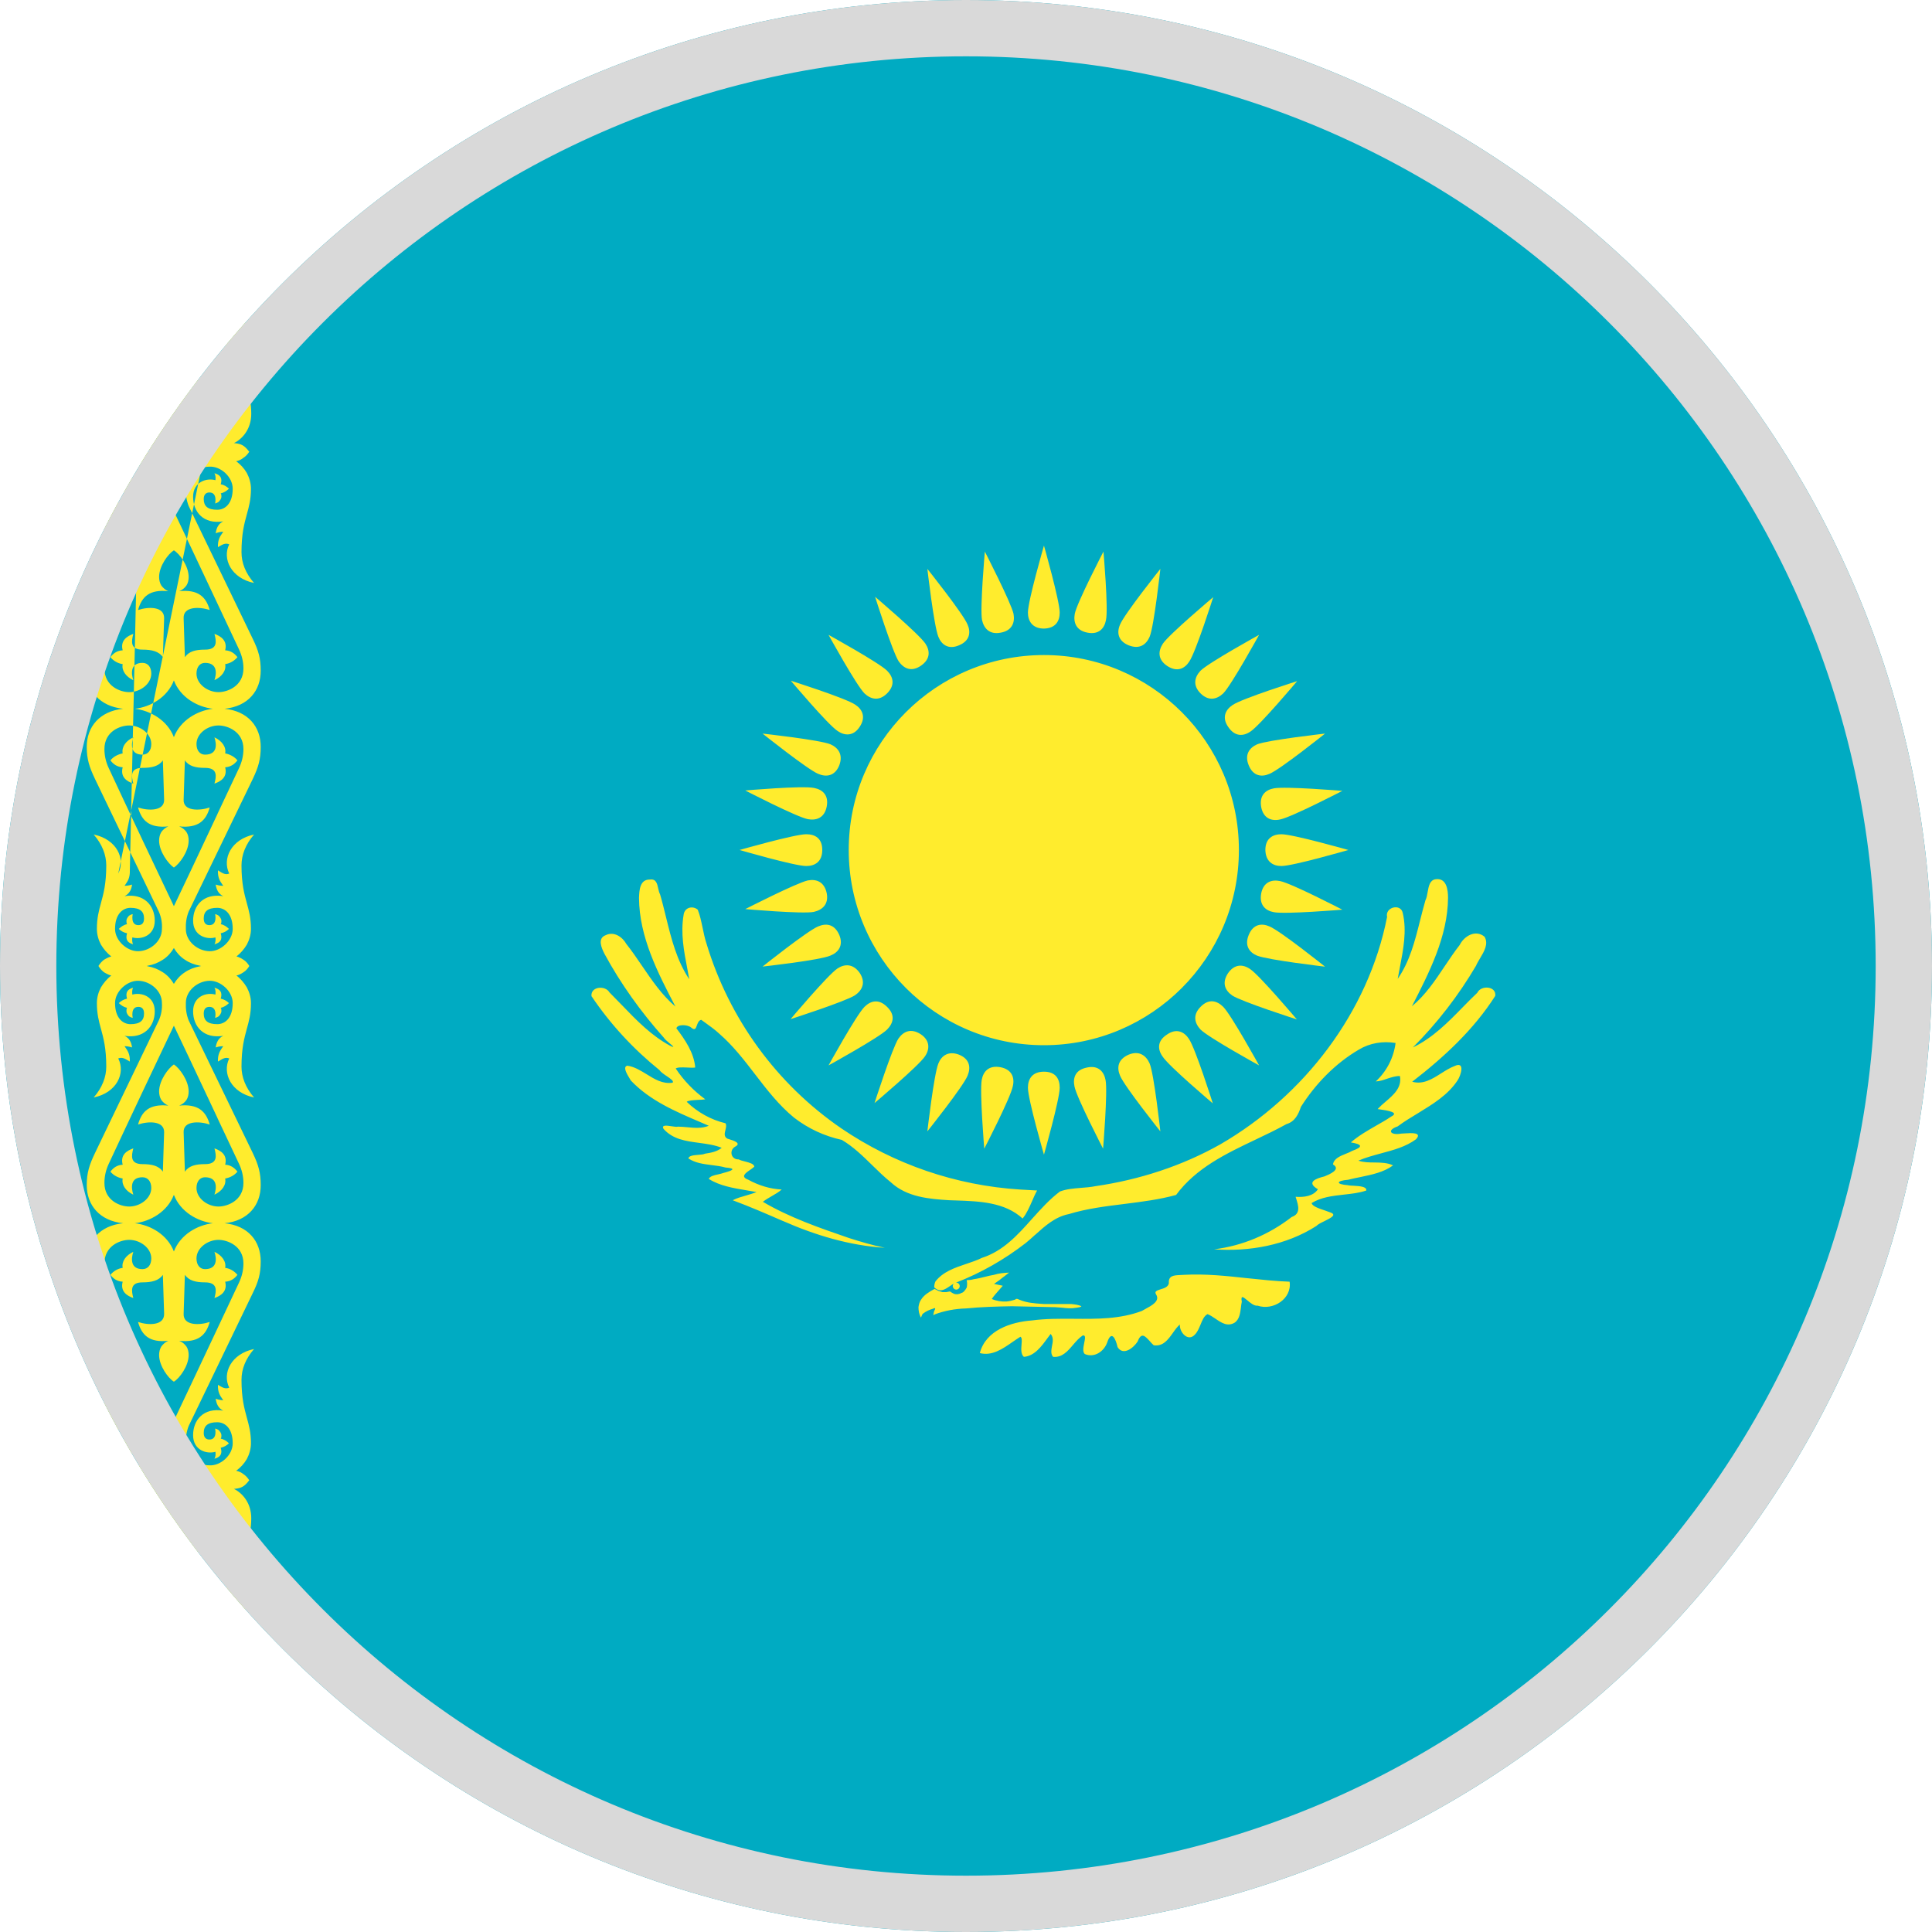
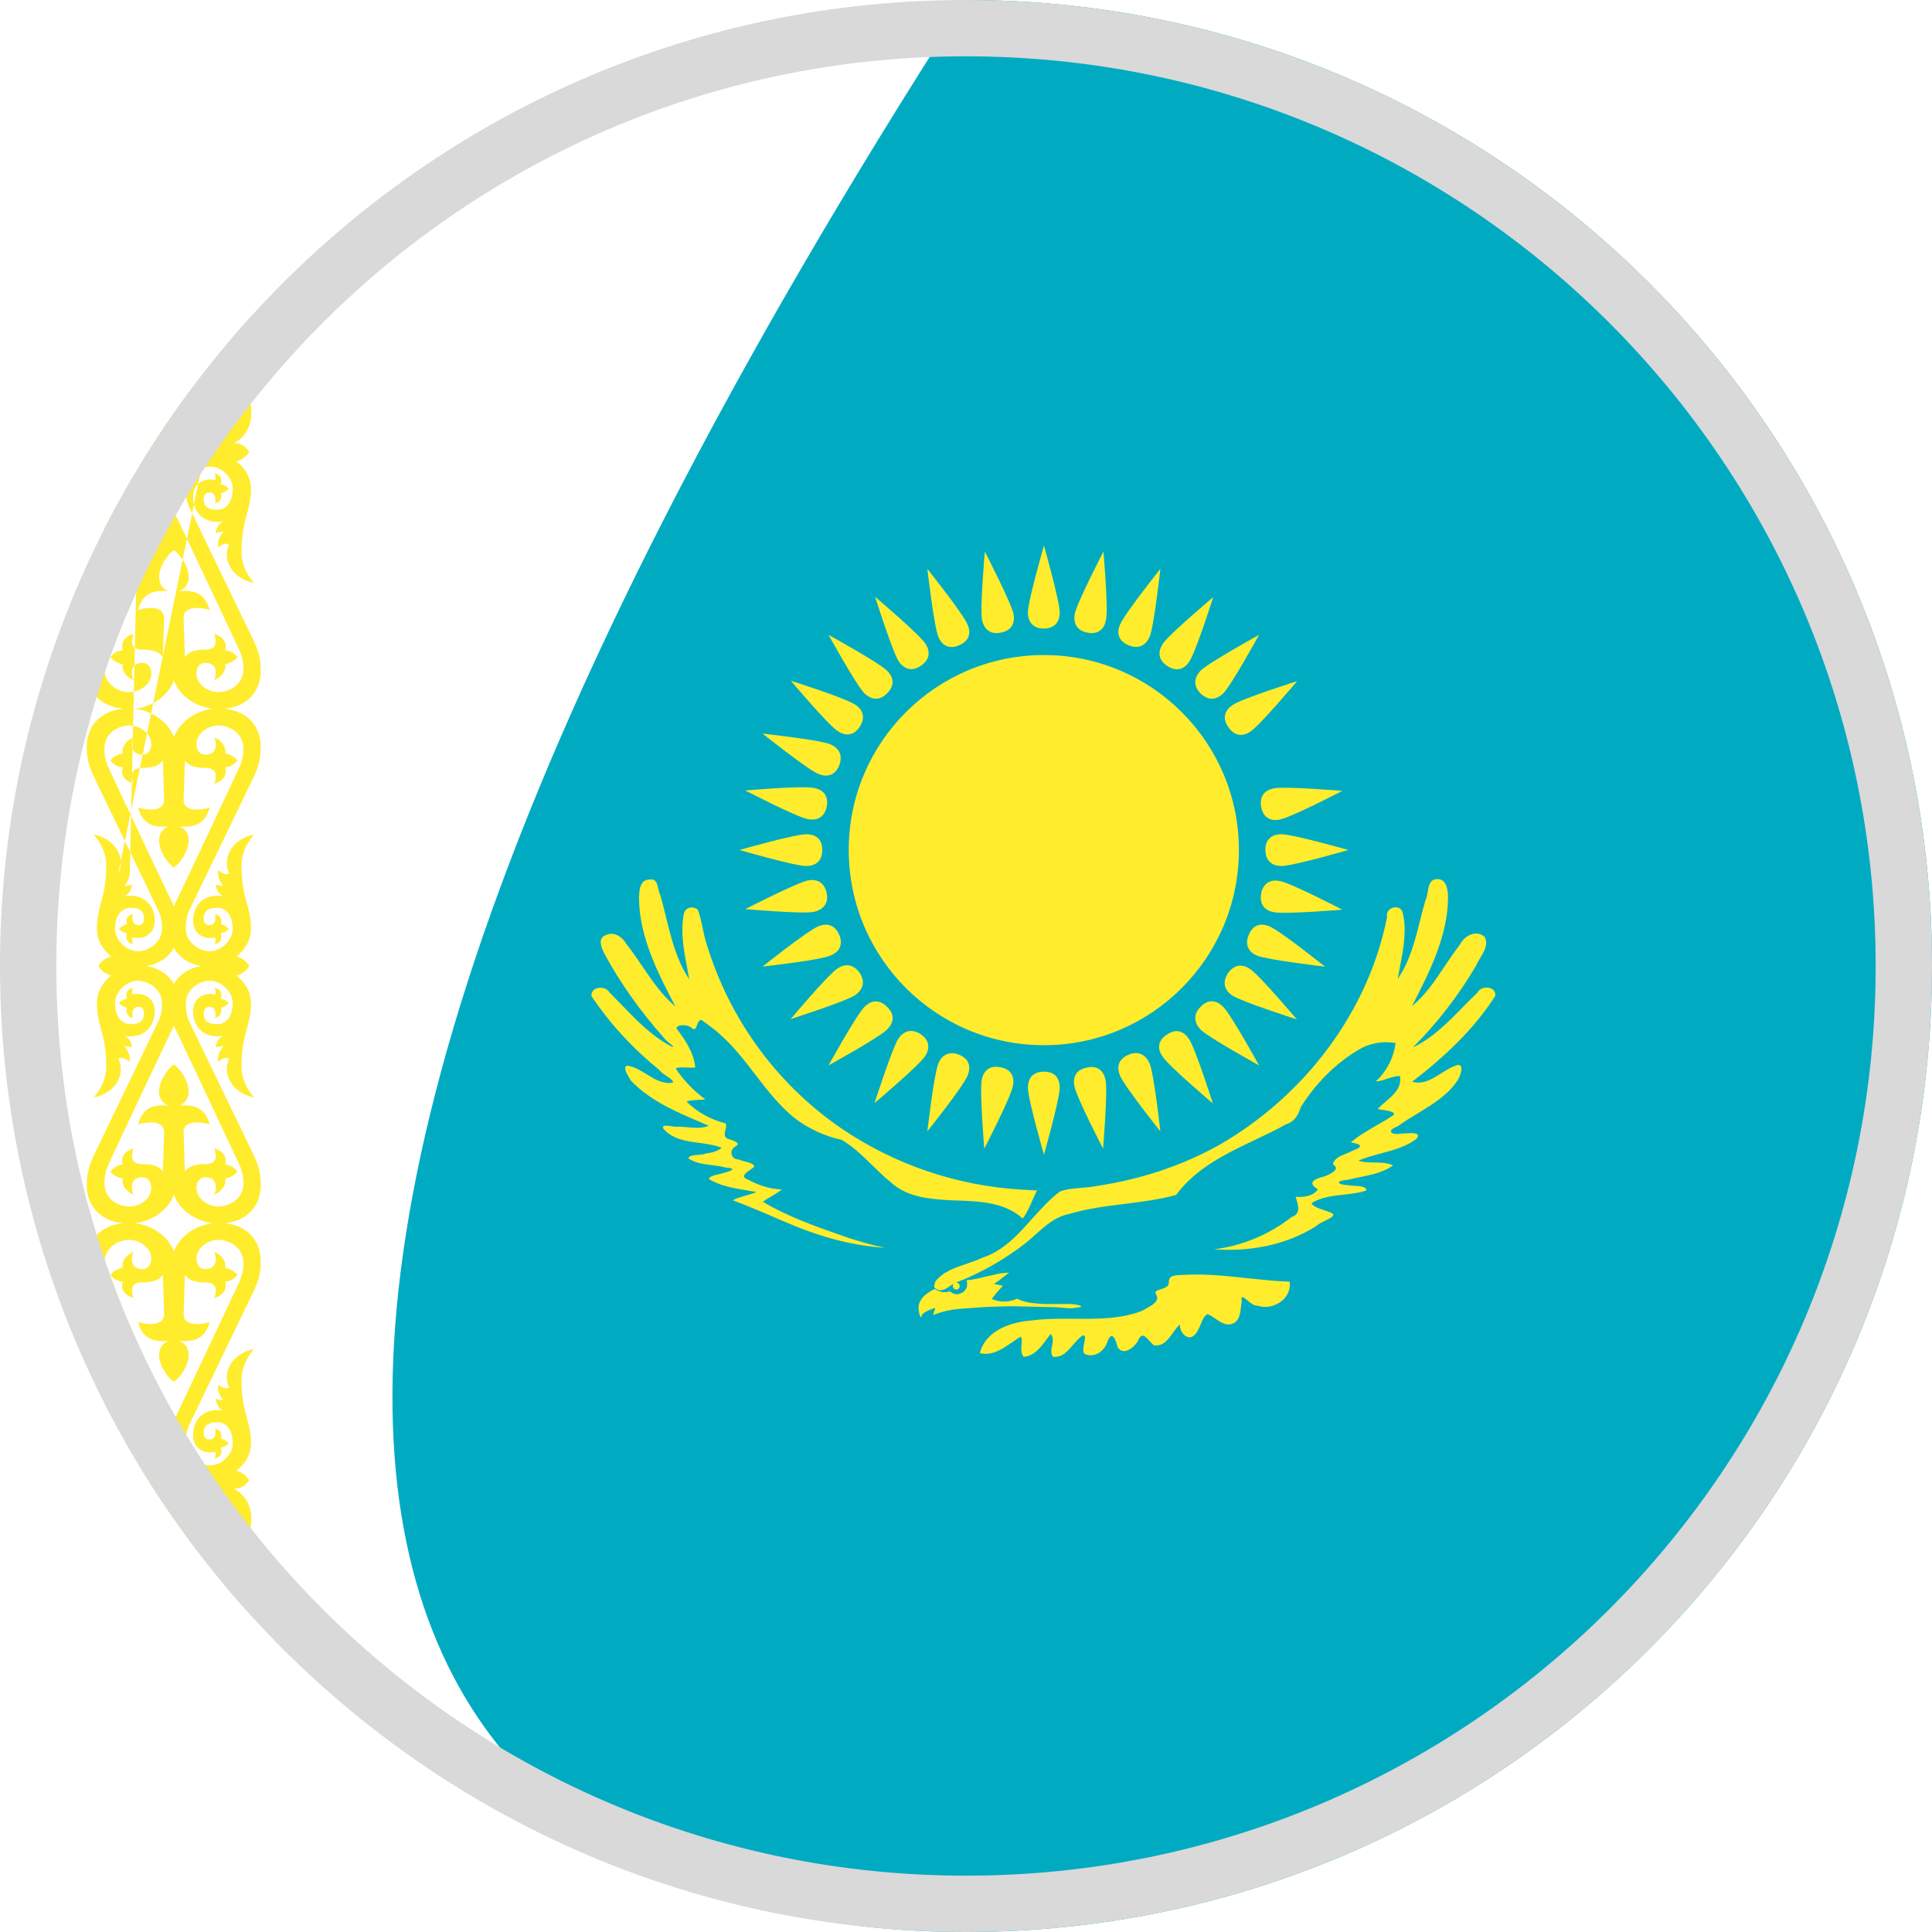
<svg xmlns="http://www.w3.org/2000/svg" width="20" height="20" viewBox="0 0 20 20" fill="none">
  <g clip-path="url(#clip0_2460_7897)">
-     <path fill-rule="evenodd" clip-rule="evenodd" d="M10 20C15.523 20 20 15.523 20 10C20 4.477 15.523 0 10 0C4.477 0 0 4.477 0 10C0 15.523 4.477 20 10 20Z" fill="#00ABC2" />
+     <path fill-rule="evenodd" clip-rule="evenodd" d="M10 20C15.523 20 20 15.523 20 10C20 4.477 15.523 0 10 0C0 15.523 4.477 20 10 20Z" fill="#00ABC2" />
    <path d="M13.099 8.799C13.102 8.919 13.177 8.965 13.265 8.965C13.385 8.965 13.958 8.799 13.958 8.799C13.958 8.799 13.385 8.636 13.265 8.636C13.177 8.636 13.099 8.678 13.099 8.799Z" fill="#FFEC2D" />
    <path d="M12.927 9.678C12.881 9.788 12.933 9.86 13.014 9.893C13.128 9.938 13.717 10.007 13.717 10.007C13.717 10.007 13.252 9.635 13.141 9.59C13.06 9.554 12.972 9.567 12.927 9.678Z" fill="#FFEC2D" />
-     <path d="M12.927 7.923C12.972 8.034 13.06 8.047 13.141 8.011C13.252 7.966 13.717 7.594 13.717 7.594C13.717 7.594 13.128 7.66 13.014 7.705C12.933 7.741 12.881 7.813 12.927 7.923Z" fill="#FFEC2D" />
    <path d="M13.056 9.248C13.034 9.368 13.099 9.427 13.187 9.443C13.304 9.466 13.896 9.417 13.896 9.417C13.896 9.417 13.369 9.144 13.252 9.121C13.164 9.102 13.079 9.131 13.056 9.248Z" fill="#FFEC2D" />
    <path d="M12.712 10.075C12.646 10.176 12.682 10.254 12.757 10.306C12.858 10.371 13.425 10.553 13.425 10.553C13.425 10.553 13.04 10.098 12.943 10.033C12.868 9.98 12.78 9.977 12.712 10.075Z" fill="#FFEC2D" />
    <path d="M12.715 7.526C12.783 7.627 12.871 7.624 12.946 7.572C13.044 7.507 13.428 7.051 13.428 7.051C13.428 7.051 12.861 7.23 12.76 7.298C12.686 7.347 12.646 7.428 12.715 7.526Z" fill="#FFEC2D" />
    <path d="M13.056 8.356C13.079 8.473 13.164 8.503 13.252 8.483C13.369 8.46 13.896 8.187 13.896 8.187C13.896 8.187 13.304 8.138 13.187 8.161C13.099 8.177 13.034 8.236 13.056 8.356Z" fill="#FFEC2D" />
    <path fill-rule="evenodd" clip-rule="evenodd" d="M2.349 3.561C2.41 3.488 2.473 3.415 2.537 3.344C2.563 3.334 2.592 3.327 2.624 3.323C2.624 3.323 2.503 3.519 2.503 3.669C2.503 3.81 2.529 3.905 2.554 3.997C2.578 4.083 2.601 4.167 2.601 4.284C2.601 4.44 2.51 4.544 2.422 4.587C2.498 4.593 2.531 4.612 2.578 4.674L2.581 4.674L2.58 4.676L2.581 4.678L2.579 4.678C2.563 4.703 2.544 4.724 2.52 4.739C2.498 4.758 2.473 4.768 2.445 4.775C2.489 4.807 2.527 4.848 2.555 4.896C2.581 4.945 2.598 5.003 2.598 5.059C2.598 5.171 2.577 5.245 2.555 5.325C2.529 5.42 2.5 5.525 2.5 5.716C2.5 5.827 2.542 5.934 2.63 6.035C2.393 5.986 2.298 5.784 2.373 5.635C2.334 5.618 2.303 5.637 2.272 5.655L2.272 5.655L2.272 5.655L2.272 5.655L2.272 5.655C2.267 5.658 2.261 5.661 2.256 5.664C2.253 5.589 2.278 5.552 2.302 5.518L2.311 5.504C2.311 5.504 2.269 5.504 2.233 5.521C2.24 5.465 2.262 5.42 2.311 5.397C2.106 5.43 1.999 5.299 1.999 5.143C1.999 4.987 2.139 4.945 2.23 4.971C2.233 4.948 2.233 4.922 2.22 4.899C2.279 4.915 2.305 4.948 2.285 5.013C2.318 5.019 2.347 5.036 2.37 5.059C2.347 5.081 2.318 5.101 2.285 5.107C2.292 5.117 2.292 5.13 2.292 5.14C2.292 5.153 2.288 5.163 2.282 5.172C2.275 5.182 2.269 5.192 2.259 5.198C2.249 5.205 2.24 5.208 2.227 5.212C2.227 5.212 2.253 5.098 2.168 5.098C2.132 5.098 2.109 5.12 2.109 5.166C2.109 5.238 2.148 5.277 2.249 5.277C2.331 5.277 2.409 5.212 2.409 5.059C2.409 4.935 2.282 4.824 2.168 4.831C2.044 4.831 1.924 4.932 1.924 5.055C1.921 5.117 1.93 5.179 1.953 5.238L2.617 6.614C2.676 6.735 2.699 6.816 2.699 6.943C2.699 7.15 2.569 7.312 2.325 7.337C2.569 7.362 2.699 7.524 2.699 7.731C2.699 7.858 2.676 7.939 2.617 8.063L1.953 9.437C1.93 9.495 1.921 9.557 1.924 9.619C1.924 9.743 2.044 9.844 2.168 9.847C2.282 9.85 2.409 9.739 2.409 9.616C2.409 9.463 2.331 9.398 2.249 9.398C2.148 9.398 2.109 9.437 2.109 9.508C2.109 9.557 2.132 9.577 2.168 9.577C2.253 9.577 2.227 9.463 2.227 9.463C2.24 9.466 2.249 9.469 2.259 9.476C2.269 9.482 2.275 9.492 2.282 9.502C2.288 9.512 2.292 9.521 2.292 9.534C2.292 9.544 2.292 9.557 2.285 9.567C2.318 9.573 2.347 9.593 2.37 9.616C2.347 9.639 2.318 9.655 2.285 9.661C2.305 9.73 2.279 9.759 2.22 9.775C2.233 9.753 2.233 9.726 2.23 9.704C2.139 9.73 1.999 9.687 1.999 9.531C1.999 9.375 2.106 9.245 2.311 9.277C2.262 9.254 2.24 9.209 2.233 9.157C2.269 9.17 2.311 9.17 2.311 9.17L2.302 9.157C2.278 9.122 2.253 9.086 2.256 9.01C2.262 9.014 2.269 9.018 2.276 9.022C2.305 9.04 2.336 9.059 2.373 9.043C2.298 8.89 2.393 8.688 2.63 8.639C2.542 8.74 2.5 8.851 2.5 8.958C2.5 9.149 2.529 9.254 2.555 9.349C2.577 9.429 2.598 9.503 2.598 9.616C2.598 9.674 2.581 9.73 2.555 9.779C2.527 9.825 2.491 9.868 2.448 9.901C2.475 9.908 2.498 9.92 2.52 9.935C2.546 9.951 2.565 9.974 2.581 10C2.565 10.026 2.546 10.049 2.52 10.065C2.498 10.08 2.475 10.092 2.448 10.099C2.491 10.131 2.527 10.175 2.555 10.221C2.581 10.27 2.598 10.325 2.598 10.384C2.598 10.497 2.577 10.57 2.555 10.65C2.529 10.746 2.5 10.85 2.5 11.042C2.5 11.149 2.542 11.26 2.63 11.361C2.393 11.312 2.298 11.11 2.373 10.957C2.336 10.941 2.305 10.96 2.276 10.978C2.269 10.982 2.262 10.986 2.256 10.989C2.253 10.914 2.278 10.878 2.302 10.843L2.311 10.83C2.311 10.83 2.269 10.83 2.233 10.843C2.24 10.791 2.262 10.745 2.311 10.723C2.106 10.755 1.999 10.625 1.999 10.469C1.999 10.312 2.139 10.27 2.23 10.296C2.233 10.273 2.233 10.247 2.22 10.225C2.279 10.241 2.305 10.27 2.285 10.338C2.318 10.345 2.347 10.361 2.37 10.384C2.347 10.407 2.318 10.426 2.285 10.433C2.292 10.443 2.292 10.456 2.292 10.465C2.292 10.478 2.288 10.488 2.282 10.498C2.275 10.508 2.269 10.518 2.259 10.524C2.249 10.53 2.24 10.534 2.227 10.537C2.227 10.537 2.253 10.423 2.168 10.423C2.132 10.423 2.109 10.443 2.109 10.492C2.109 10.563 2.148 10.602 2.249 10.602C2.331 10.602 2.409 10.537 2.409 10.384C2.409 10.26 2.282 10.15 2.168 10.153C2.044 10.156 1.924 10.257 1.924 10.381C1.921 10.443 1.93 10.505 1.953 10.563L2.617 11.937C2.676 12.06 2.699 12.142 2.699 12.269C2.699 12.475 2.569 12.638 2.325 12.663C2.569 12.687 2.699 12.85 2.699 13.057C2.699 13.184 2.676 13.265 2.617 13.385L1.953 14.762C1.93 14.821 1.921 14.883 1.924 14.945C1.924 15.068 2.044 15.169 2.168 15.169C2.282 15.176 2.409 15.065 2.409 14.941C2.409 14.788 2.331 14.723 2.249 14.723C2.148 14.723 2.109 14.762 2.109 14.834C2.109 14.88 2.132 14.902 2.168 14.902C2.253 14.902 2.227 14.788 2.227 14.788C2.24 14.792 2.249 14.795 2.259 14.801C2.269 14.808 2.275 14.818 2.282 14.827C2.288 14.837 2.292 14.847 2.292 14.86C2.292 14.87 2.292 14.883 2.285 14.893C2.318 14.899 2.347 14.918 2.37 14.941C2.347 14.964 2.318 14.98 2.285 14.987C2.305 15.052 2.279 15.085 2.22 15.101C2.233 15.078 2.233 15.052 2.23 15.029C2.139 15.055 1.999 15.013 1.999 14.857C1.999 14.7 2.106 14.57 2.311 14.603C2.262 14.58 2.24 14.534 2.233 14.479C2.269 14.495 2.311 14.495 2.311 14.495L2.302 14.482C2.278 14.448 2.253 14.411 2.256 14.336C2.261 14.339 2.267 14.342 2.272 14.345L2.272 14.345C2.303 14.363 2.334 14.382 2.373 14.365C2.298 14.215 2.393 14.014 2.63 13.965C2.542 14.066 2.5 14.173 2.5 14.284C2.5 14.475 2.529 14.579 2.555 14.675C2.577 14.755 2.598 14.829 2.598 14.941C2.598 14.997 2.581 15.055 2.555 15.104C2.527 15.152 2.489 15.193 2.445 15.225C2.473 15.232 2.498 15.242 2.52 15.26C2.544 15.276 2.563 15.297 2.579 15.322L2.581 15.322L2.58 15.324L2.581 15.325L2.578 15.326C2.531 15.388 2.498 15.407 2.422 15.413C2.51 15.456 2.601 15.56 2.601 15.716C2.601 15.833 2.578 15.916 2.554 16.003C2.529 16.095 2.503 16.19 2.503 16.331C2.503 16.481 2.624 16.676 2.624 16.676C2.592 16.673 2.563 16.666 2.537 16.656C2.473 16.584 2.41 16.512 2.349 16.439C2.338 16.389 2.341 16.337 2.36 16.289C2.344 16.286 2.324 16.286 2.308 16.289C2.292 16.296 2.279 16.305 2.266 16.315C2.249 16.273 2.275 16.217 2.308 16.175C2.285 16.161 2.265 16.166 2.235 16.174L2.22 16.178C2.22 16.133 2.249 16.081 2.318 16.035C2.119 16.084 1.999 15.95 1.999 15.804C1.999 15.697 2.074 15.618 2.148 15.618C2.174 15.618 2.21 15.628 2.23 15.645C2.243 15.612 2.236 15.573 2.22 15.544C2.275 15.557 2.311 15.589 2.285 15.658C2.327 15.661 2.36 15.677 2.383 15.703C2.36 15.732 2.327 15.749 2.285 15.749C2.314 15.81 2.282 15.846 2.233 15.872C2.233 15.872 2.262 15.749 2.184 15.749C2.148 15.749 2.116 15.758 2.116 15.814C2.116 15.859 2.155 15.924 2.249 15.918C2.344 15.915 2.419 15.856 2.419 15.703C2.419 15.566 2.308 15.498 2.161 15.495C2.028 15.488 1.927 15.56 1.927 15.697C1.927 15.785 1.989 15.928 2.053 16.07C1.872 15.834 1.701 15.589 1.541 15.336C1.653 15.366 1.747 15.414 1.8 15.505C1.86 15.404 1.968 15.356 2.097 15.327C2.088 15.324 2.079 15.322 2.07 15.319C2.015 15.312 1.96 15.293 1.914 15.26C1.868 15.231 1.829 15.189 1.8 15.14C1.771 15.189 1.732 15.231 1.686 15.26C1.637 15.293 1.586 15.312 1.53 15.319C1.499 15.269 1.468 15.219 1.438 15.169C1.56 15.166 1.676 15.066 1.676 14.945C1.68 14.883 1.67 14.821 1.644 14.762L0.983 13.385C0.924 13.265 0.898 13.184 0.898 13.057C0.898 12.85 1.031 12.687 1.275 12.663C1.031 12.638 0.898 12.475 0.898 12.269C0.898 12.142 0.924 12.06 0.983 11.937L1.644 10.563C1.67 10.505 1.68 10.443 1.676 10.381C1.676 10.257 1.556 10.156 1.432 10.153C1.318 10.15 1.191 10.26 1.191 10.384C1.191 10.537 1.27 10.602 1.351 10.602C1.452 10.602 1.491 10.563 1.491 10.492C1.491 10.443 1.468 10.423 1.432 10.423C1.348 10.423 1.374 10.537 1.374 10.537C1.361 10.534 1.351 10.53 1.341 10.524C1.331 10.518 1.325 10.508 1.318 10.498C1.312 10.488 1.309 10.478 1.309 10.465C1.309 10.456 1.309 10.443 1.315 10.433C1.283 10.426 1.253 10.407 1.23 10.384C1.253 10.361 1.283 10.345 1.315 10.338C1.296 10.27 1.322 10.241 1.377 10.225C1.367 10.247 1.367 10.273 1.37 10.296C1.462 10.27 1.602 10.312 1.602 10.469C1.602 10.625 1.491 10.755 1.289 10.723C1.338 10.745 1.361 10.791 1.367 10.843C1.331 10.83 1.289 10.83 1.289 10.83L1.298 10.843C1.322 10.878 1.347 10.914 1.344 10.989C1.338 10.986 1.332 10.982 1.325 10.978L1.325 10.978C1.295 10.96 1.264 10.941 1.224 10.957C1.302 11.11 1.208 11.312 0.97 11.361C1.058 11.26 1.1 11.149 1.1 11.042C1.1 10.85 1.071 10.746 1.045 10.65C1.023 10.57 1.003 10.497 1.003 10.384C1.003 10.325 1.019 10.27 1.045 10.221C1.073 10.175 1.109 10.131 1.152 10.099C1.126 10.092 1.102 10.08 1.077 10.065C1.055 10.049 1.035 10.026 1.019 10C1.035 9.974 1.055 9.951 1.077 9.935C1.102 9.92 1.126 9.908 1.152 9.901C1.109 9.868 1.073 9.825 1.045 9.779C1.019 9.73 1.003 9.674 1.003 9.616C1.003 9.503 1.023 9.429 1.045 9.349C1.071 9.254 1.1 9.149 1.1 8.958C1.1 8.851 1.058 8.74 0.97 8.639C1.208 8.688 1.302 8.89 1.224 9.043M1.369 15.053C1.34 15.003 1.311 14.954 1.283 14.903C1.293 14.899 1.304 14.895 1.315 14.893C1.309 14.883 1.309 14.87 1.309 14.86M1.369 15.053C1.369 15.045 1.369 15.037 1.37 15.029C1.462 15.055 1.602 15.013 1.602 14.857C1.602 14.7 1.491 14.57 1.289 14.603C1.338 14.58 1.361 14.534 1.367 14.479C1.331 14.495 1.289 14.495 1.289 14.495L1.298 14.482C1.322 14.448 1.347 14.411 1.344 14.336C1.339 14.339 1.334 14.342 1.329 14.345C1.298 14.363 1.266 14.382 1.224 14.365C1.302 14.215 1.208 14.014 0.97 13.965C1.058 14.066 1.1 14.173 1.1 14.284C1.1 14.385 1.092 14.462 1.081 14.526C1.127 14.618 1.175 14.708 1.224 14.798C1.255 14.747 1.302 14.723 1.351 14.723C1.452 14.723 1.491 14.762 1.491 14.834C1.491 14.88 1.468 14.902 1.432 14.902C1.348 14.902 1.374 14.788 1.374 14.788C1.361 14.792 1.351 14.795 1.341 14.801M1.081 5.474C1.092 5.538 1.1 5.615 1.1 5.716C1.1 5.827 1.058 5.934 0.97 6.035C1.208 5.986 1.302 5.784 1.224 5.635C1.266 5.618 1.298 5.637 1.329 5.655L1.329 5.655L1.329 5.655C1.334 5.658 1.339 5.661 1.344 5.664C1.347 5.589 1.322 5.552 1.298 5.518L1.289 5.504C1.289 5.504 1.331 5.504 1.367 5.521C1.361 5.465 1.338 5.42 1.289 5.397C1.491 5.43 1.602 5.299 1.602 5.143C1.602 4.987 1.462 4.945 1.37 4.971C1.369 4.963 1.369 4.955 1.369 4.947C1.34 4.997 1.311 5.046 1.283 5.096C1.293 5.101 1.304 5.105 1.315 5.107C1.309 5.117 1.309 5.13 1.309 5.14C1.309 5.153 1.312 5.163 1.318 5.172L1.318 5.172C1.325 5.182 1.331 5.192 1.341 5.198C1.351 5.205 1.361 5.208 1.374 5.212C1.374 5.212 1.348 5.098 1.432 5.098C1.468 5.098 1.491 5.12 1.491 5.166C1.491 5.238 1.452 5.277 1.351 5.277C1.302 5.277 1.255 5.253 1.224 5.202C1.175 5.291 1.127 5.382 1.081 5.474ZM1.438 4.831C1.56 4.834 1.676 4.933 1.676 5.055C1.68 5.117 1.67 5.179 1.644 5.238L0.983 6.614C0.924 6.735 0.898 6.816 0.898 6.943C0.898 7.15 1.031 7.312 1.275 7.337C1.031 7.362 0.898 7.524 0.898 7.731C0.898 7.858 0.924 7.939 0.983 8.063L1.644 9.437C1.67 9.495 1.68 9.557 1.676 9.619C1.676 9.743 1.556 9.844 1.432 9.847C1.318 9.85 1.191 9.739 1.191 9.616C1.191 9.463 1.27 9.398 1.351 9.398C1.452 9.398 1.491 9.437 1.491 9.508C1.491 9.557 1.468 9.577 1.432 9.577C1.348 9.577 1.374 9.463 1.374 9.463C1.361 9.466 1.351 9.469 1.341 9.476C1.331 9.482 1.325 9.492 1.318 9.502C1.312 9.512 1.309 9.521 1.309 9.534C1.309 9.544 1.309 9.557 1.315 9.567C1.283 9.573 1.253 9.593 1.23 9.616C1.253 9.639 1.283 9.655 1.315 9.661C1.296 9.73 1.322 9.759 1.377 9.775C1.367 9.753 1.367 9.726 1.37 9.704C1.462 9.73 1.602 9.687 1.602 9.531C1.602 9.375 1.491 9.245 1.289 9.277C1.338 9.254 1.361 9.209 1.367 9.157C1.331 9.17 1.289 9.17 1.289 9.17L1.298 9.157C1.322 9.122 1.347 9.086 1.344 9.01M1.438 4.831C1.468 4.78 1.499 4.731 1.53 4.681C1.586 4.688 1.637 4.707 1.686 4.739C1.732 4.769 1.771 4.811 1.8 4.86C1.829 4.811 1.868 4.769 1.914 4.739C1.96 4.707 2.015 4.687 2.07 4.681C2.079 4.678 2.088 4.675 2.097 4.673C1.968 4.644 1.86 4.596 1.8 4.495C1.747 4.586 1.653 4.634 1.541 4.664C1.701 4.411 1.872 4.166 2.053 3.929C1.989 4.072 1.927 4.215 1.927 4.303C1.927 4.44 2.028 4.512 2.161 4.505C2.308 4.502 2.419 4.434 2.419 4.297C2.419 4.144 2.344 4.085 2.249 4.082C2.155 4.075 2.116 4.141 2.116 4.186C2.116 4.241 2.148 4.251 2.184 4.251C2.262 4.251 2.233 4.128 2.233 4.128C2.282 4.154 2.314 4.189 2.285 4.251C2.327 4.251 2.36 4.268 2.383 4.297C2.36 4.323 2.327 4.339 2.285 4.342C2.311 4.411 2.275 4.443 2.22 4.456C2.236 4.427 2.243 4.388 2.23 4.355C2.21 4.372 2.174 4.381 2.148 4.381C2.074 4.381 1.999 4.303 1.999 4.196C1.999 4.049 2.119 3.916 2.318 3.965C2.249 3.919 2.22 3.867 2.22 3.822L2.235 3.826C2.265 3.833 2.285 3.839 2.308 3.825C2.275 3.782 2.249 3.727 2.266 3.685C2.279 3.695 2.292 3.704 2.308 3.711C2.324 3.714 2.344 3.714 2.36 3.711C2.341 3.663 2.338 3.611 2.349 3.561M2.07 9.997L2.082 10L2.07 10.003C2.015 10.013 1.96 10.033 1.914 10.065C1.868 10.094 1.829 10.137 1.8 10.185C1.771 10.137 1.732 10.094 1.686 10.065C1.637 10.033 1.585 10.013 1.53 10.003L1.519 10L1.53 9.997C1.585 9.987 1.637 9.967 1.686 9.935C1.732 9.906 1.771 9.863 1.8 9.814C1.829 9.863 1.868 9.906 1.914 9.935C1.96 9.967 2.015 9.987 2.07 9.997ZM1.126 12.047C1.263 11.751 1.706 10.814 1.8 10.618C1.862 10.747 2.074 11.196 2.251 11.573L2.251 11.573L2.251 11.574C2.343 11.77 2.426 11.946 2.474 12.047C2.503 12.109 2.52 12.174 2.52 12.246C2.52 12.428 2.354 12.49 2.262 12.49C2.148 12.49 2.034 12.405 2.034 12.298C2.034 12.23 2.07 12.187 2.122 12.187C2.253 12.187 2.243 12.295 2.22 12.367C2.298 12.331 2.344 12.266 2.331 12.2C2.38 12.191 2.425 12.168 2.458 12.129C2.428 12.09 2.389 12.06 2.331 12.057C2.357 11.953 2.285 11.911 2.22 11.888C2.24 11.963 2.256 12.051 2.122 12.051C2.028 12.051 1.956 12.067 1.914 12.129L1.901 11.722C1.895 11.601 2.064 11.605 2.171 11.641C2.132 11.501 2.048 11.426 1.855 11.445C1.888 11.432 1.911 11.413 1.93 11.387C1.947 11.361 1.953 11.328 1.953 11.299C1.953 11.185 1.859 11.058 1.8 11.019C1.742 11.058 1.647 11.185 1.647 11.299C1.647 11.328 1.654 11.361 1.67 11.387C1.689 11.413 1.712 11.432 1.742 11.445C1.549 11.426 1.468 11.501 1.429 11.641C1.536 11.605 1.702 11.601 1.699 11.722L1.686 12.129C1.644 12.067 1.569 12.051 1.475 12.051C1.344 12.051 1.361 11.963 1.38 11.888C1.315 11.911 1.243 11.953 1.27 12.057C1.211 12.06 1.172 12.09 1.143 12.129C1.175 12.168 1.221 12.191 1.27 12.2C1.257 12.266 1.302 12.331 1.38 12.367C1.357 12.295 1.348 12.187 1.475 12.187C1.53 12.187 1.566 12.23 1.566 12.298C1.566 12.405 1.452 12.49 1.338 12.49C1.243 12.49 1.081 12.428 1.081 12.246C1.081 12.174 1.097 12.109 1.126 12.047ZM1.396 12.663C1.556 12.644 1.732 12.545 1.8 12.369C1.868 12.545 2.044 12.644 2.204 12.663C2.044 12.681 1.868 12.779 1.8 12.955C1.732 12.779 1.556 12.681 1.396 12.663ZM2.251 13.752L2.251 13.752L2.251 13.752C2.343 13.556 2.426 13.379 2.474 13.278C2.503 13.216 2.52 13.151 2.52 13.079C2.52 12.897 2.354 12.835 2.262 12.835C2.148 12.835 2.034 12.92 2.034 13.027C2.034 13.096 2.07 13.138 2.122 13.138C2.253 13.138 2.243 13.027 2.22 12.959C2.298 12.995 2.344 13.06 2.331 13.125C2.38 13.131 2.425 13.158 2.458 13.197C2.428 13.236 2.389 13.265 2.331 13.268C2.357 13.369 2.285 13.415 2.22 13.437C2.24 13.363 2.256 13.275 2.122 13.275C2.028 13.275 1.956 13.258 1.914 13.197L1.901 13.6C1.895 13.724 2.064 13.721 2.171 13.685C2.132 13.825 2.048 13.9 1.855 13.88C1.888 13.893 1.911 13.913 1.93 13.939C1.947 13.965 1.953 13.997 1.953 14.027C1.953 14.14 1.859 14.268 1.8 14.303C1.742 14.268 1.647 14.14 1.647 14.027C1.647 13.997 1.654 13.965 1.67 13.939C1.689 13.913 1.712 13.893 1.742 13.88C1.549 13.9 1.468 13.825 1.429 13.685C1.536 13.721 1.702 13.724 1.699 13.6L1.686 13.197C1.644 13.258 1.569 13.275 1.475 13.275C1.344 13.275 1.361 13.363 1.38 13.437C1.315 13.415 1.243 13.369 1.27 13.268C1.211 13.265 1.172 13.236 1.143 13.197C1.175 13.158 1.221 13.131 1.27 13.125C1.257 13.06 1.302 12.995 1.38 12.959C1.357 13.027 1.348 13.138 1.475 13.138C1.53 13.138 1.566 13.096 1.566 13.027C1.566 12.92 1.452 12.835 1.338 12.835C1.243 12.835 1.081 12.897 1.081 13.079C1.081 13.151 1.097 13.216 1.126 13.278C1.263 13.574 1.706 14.512 1.8 14.707C1.862 14.579 2.073 14.129 2.251 13.752ZM1.8 7.044C1.868 7.221 2.044 7.319 2.204 7.337C2.044 7.356 1.868 7.455 1.8 7.631C1.732 7.455 1.556 7.356 1.396 7.337C1.556 7.319 1.732 7.221 1.8 7.044ZM1.647 8.701C1.647 8.815 1.742 8.942 1.8 8.981C1.859 8.942 1.953 8.815 1.953 8.701C1.953 8.672 1.947 8.639 1.93 8.613C1.911 8.587 1.888 8.568 1.855 8.555C2.048 8.574 2.132 8.499 2.171 8.359C2.064 8.395 1.895 8.398 1.901 8.278L1.914 7.871C1.956 7.933 2.028 7.949 2.122 7.949C2.256 7.949 2.24 8.037 2.22 8.112C2.285 8.089 2.357 8.047 2.331 7.943C2.389 7.939 2.428 7.91 2.458 7.871C2.425 7.832 2.38 7.809 2.331 7.799C2.344 7.734 2.298 7.669 2.22 7.633C2.243 7.705 2.253 7.812 2.122 7.812C2.07 7.812 2.034 7.77 2.034 7.702C2.034 7.594 2.148 7.51 2.262 7.51C2.354 7.51 2.52 7.572 2.52 7.754C2.52 7.825 2.503 7.891 2.474 7.952C2.426 8.054 2.343 8.23 2.251 8.426L2.251 8.426L2.251 8.426L2.251 8.427C2.074 8.804 1.862 9.253 1.8 9.381C1.706 9.186 1.263 8.249 1.126 7.952C1.097 7.891 1.081 7.825 1.081 7.754C1.081 7.572 1.243 7.51 1.338 7.51C1.452 7.51 1.566 7.594 1.566 7.702C1.566 7.77 1.53 7.812 1.475 7.812C1.348 7.812 1.357 7.705 1.38 7.633C1.302 7.669 1.257 7.734 1.27 7.799C1.221 7.809 1.175 7.832 1.143 7.871C1.172 7.91 1.211 7.939 1.27 7.943C1.243 8.047 1.315 8.089 1.38 8.112C1.361 8.037 1.344 7.949 1.475 7.949C1.569 7.949 1.644 7.933 1.686 7.871L1.699 8.278C1.702 8.398 1.536 8.395 1.429 8.359C1.468 8.499 1.549 8.574 1.742 8.555C1.712 8.568 1.689 8.587 1.67 8.613C1.654 8.639 1.647 8.672 1.647 8.701ZM1.8 5.697C1.859 5.732 1.953 5.859 1.953 5.973C1.953 6.003 1.947 6.035 1.93 6.061C1.911 6.087 1.888 6.107 1.855 6.12C2.048 6.1 2.132 6.175 2.171 6.315C2.064 6.279 1.895 6.276 1.901 6.4L1.914 6.803C1.956 6.741 2.028 6.725 2.122 6.725C2.256 6.725 2.24 6.637 2.22 6.562C2.285 6.585 2.357 6.631 2.331 6.732C2.389 6.735 2.428 6.764 2.458 6.803C2.425 6.842 2.38 6.868 2.331 6.875C2.344 6.94 2.298 7.005 2.22 7.041C2.243 6.973 2.253 6.862 2.122 6.862C2.07 6.862 2.034 6.904 2.034 6.973C2.034 7.08 2.148 7.165 2.262 7.165C2.354 7.165 2.52 7.103 2.52 6.92C2.52 6.849 2.503 6.784 2.474 6.722C2.426 6.62 2.343 6.444 2.251 6.248L2.251 6.248C2.073 5.871 1.862 5.421 1.8 5.293C1.706 5.488 1.263 6.426 1.126 6.722C1.097 6.784 1.081 6.849 1.081 6.92C1.081 7.103 1.243 7.165 1.338 7.165C1.452 7.165 1.566 7.08 1.566 6.973C1.566 6.904 1.53 6.862 1.475 6.862C1.348 6.862 1.357 6.973 1.38 7.041C1.302 7.005 1.257 6.94 1.27 6.875C1.221 6.868 1.175 6.842 1.143 6.803C1.172 6.764 1.211 6.735 1.27 6.732C1.243 6.631 1.315 6.585 1.38 6.562C1.361 6.637 1.344 6.725 1.475 6.725C1.569 6.725 1.644 6.741 1.686 6.803L1.699 6.4C1.702 6.276 1.536 6.279 1.429 6.315C1.468 6.175 1.549 6.1 1.742 6.12C1.712 6.107 1.689 6.087 1.67 6.061C1.654 6.035 1.647 6.003 1.647 5.973C1.647 5.859 1.742 5.732 1.8 5.697ZM10.807 6.507C10.928 6.504 10.97 6.429 10.97 6.341C10.97 6.221 10.807 5.648 10.807 5.648C10.807 5.648 10.641 6.221 10.641 6.341C10.641 6.429 10.687 6.507 10.807 6.507ZM10.807 10.82C11.921 10.82 12.825 9.915 12.825 8.799C12.825 7.685 11.921 6.781 10.807 6.781C9.691 6.781 8.786 7.685 8.786 8.799C8.786 9.915 9.691 10.82 10.807 10.82ZM10.641 11.26C10.641 11.168 10.687 11.094 10.807 11.094C10.928 11.094 10.97 11.168 10.97 11.26C10.97 11.38 10.807 11.953 10.807 11.953C10.807 11.953 10.641 11.38 10.641 11.26ZM8.512 8.799C8.512 8.678 8.438 8.636 8.346 8.636C8.226 8.636 7.656 8.799 7.656 8.799C7.656 8.799 8.226 8.965 8.346 8.965C8.438 8.965 8.512 8.919 8.512 8.799ZM11.901 6.592C11.865 6.673 11.797 6.725 11.683 6.68C11.572 6.634 11.559 6.546 11.595 6.465C11.641 6.354 12.012 5.889 12.012 5.889C12.012 5.889 11.947 6.481 11.901 6.592ZM9.928 10.918C9.818 10.876 9.746 10.928 9.714 11.009C9.668 11.12 9.6 11.712 9.6 11.712C9.6 11.712 9.971 11.247 10.016 11.136C10.052 11.051 10.039 10.963 9.928 10.918ZM8.597 7.705C8.678 7.741 8.73 7.812 8.688 7.923C8.643 8.034 8.555 8.047 8.47 8.011C8.359 7.965 7.894 7.594 7.894 7.594C7.894 7.594 8.486 7.659 8.597 7.705ZM12.428 7.178C12.513 7.262 12.598 7.239 12.663 7.178C12.747 7.093 13.034 6.572 13.034 6.572C13.034 6.572 12.513 6.859 12.428 6.943C12.367 7.008 12.344 7.093 12.428 7.178ZM12.428 10.658C12.367 10.592 12.344 10.508 12.428 10.423C12.513 10.335 12.598 10.358 12.663 10.423C12.747 10.508 13.034 11.029 13.034 11.029C13.034 11.029 12.513 10.742 12.428 10.658ZM9.183 10.423C9.098 10.338 9.014 10.358 8.949 10.423C8.864 10.508 8.577 11.029 8.577 11.029C8.577 11.029 9.098 10.742 9.183 10.658C9.248 10.592 9.271 10.508 9.183 10.423ZM9.183 6.943C9.248 7.008 9.268 7.093 9.183 7.178C9.098 7.262 9.014 7.239 8.949 7.178C8.864 7.093 8.577 6.572 8.577 6.572C8.577 6.572 9.098 6.859 9.183 6.943ZM11.683 10.918C11.572 10.967 11.559 11.051 11.595 11.136C11.641 11.247 12.012 11.712 12.012 11.712C12.012 11.712 11.947 11.12 11.901 11.009C11.865 10.928 11.794 10.872 11.683 10.918ZM8.47 9.59C8.555 9.554 8.639 9.567 8.688 9.678C8.734 9.788 8.678 9.86 8.597 9.892C8.486 9.941 7.894 10.006 7.894 10.006C7.894 10.006 8.359 9.635 8.47 9.59ZM9.928 6.68C10.039 6.634 10.052 6.546 10.016 6.465C9.971 6.354 9.6 5.889 9.6 5.889C9.6 5.889 9.668 6.481 9.714 6.592C9.746 6.673 9.818 6.728 9.928 6.68ZM11.449 6.419C11.432 6.507 11.374 6.572 11.257 6.549C11.139 6.527 11.11 6.442 11.126 6.354C11.149 6.237 11.423 5.71 11.423 5.71C11.423 5.71 11.475 6.302 11.449 6.419ZM10.358 11.048C10.238 11.025 10.179 11.09 10.163 11.178C10.14 11.299 10.189 11.891 10.189 11.891C10.189 11.891 10.462 11.364 10.485 11.243C10.505 11.155 10.475 11.071 10.358 11.048ZM8.428 8.157C8.516 8.174 8.581 8.232 8.558 8.35C8.535 8.467 8.451 8.496 8.363 8.48C8.245 8.457 7.715 8.183 7.715 8.183C7.715 8.183 8.307 8.131 8.428 8.157ZM12.083 6.894C12.184 6.96 12.262 6.924 12.311 6.849C12.38 6.748 12.559 6.182 12.559 6.182C12.559 6.182 12.103 6.566 12.038 6.663C11.989 6.738 11.982 6.826 12.083 6.894ZM9.3 10.752C9.352 10.677 9.43 10.641 9.531 10.706C9.629 10.771 9.626 10.863 9.574 10.937C9.508 11.035 9.053 11.419 9.053 11.419C9.053 11.419 9.235 10.853 9.3 10.752ZM8.9 7.523C8.965 7.425 8.929 7.344 8.854 7.295C8.753 7.226 8.187 7.047 8.187 7.047C8.187 7.047 8.571 7.503 8.672 7.568C8.743 7.617 8.835 7.624 8.9 7.523ZM12.035 10.937C11.982 10.863 11.979 10.775 12.08 10.71C12.178 10.641 12.259 10.68 12.308 10.755C12.376 10.856 12.555 11.422 12.555 11.422C12.555 11.422 12.1 11.038 12.035 10.937ZM8.9 10.072C8.831 9.974 8.743 9.977 8.669 10.026C8.568 10.094 8.184 10.55 8.184 10.55C8.184 10.55 8.75 10.368 8.851 10.303C8.926 10.251 8.965 10.172 8.9 10.072ZM9.58 6.663C9.629 6.738 9.632 6.823 9.534 6.891C9.434 6.96 9.355 6.92 9.303 6.846C9.238 6.745 9.059 6.178 9.059 6.178C9.059 6.178 9.512 6.562 9.58 6.663ZM11.253 11.051C11.133 11.074 11.104 11.155 11.123 11.247C11.146 11.364 11.419 11.891 11.419 11.891C11.419 11.891 11.468 11.299 11.445 11.182C11.429 11.094 11.37 11.025 11.253 11.051ZM8.363 9.114C8.451 9.098 8.532 9.127 8.558 9.245C8.581 9.362 8.512 9.42 8.424 9.44C8.307 9.463 7.715 9.411 7.715 9.411C7.715 9.411 8.242 9.141 8.363 9.114ZM10.361 6.549C10.479 6.527 10.508 6.442 10.492 6.354C10.466 6.237 10.195 5.71 10.195 5.71C10.195 5.71 10.143 6.302 10.166 6.419C10.186 6.507 10.244 6.572 10.361 6.549ZM10.684 12.434C10.7 12.397 10.716 12.359 10.736 12.324L10.56 12.314C9.896 12.272 9.258 12.054 8.708 11.68C8.04 11.221 7.549 10.547 7.314 9.769C7.296 9.716 7.285 9.659 7.273 9.603C7.259 9.538 7.246 9.473 7.223 9.417C7.168 9.372 7.087 9.394 7.077 9.469C7.044 9.659 7.08 9.848 7.116 10.033C7.123 10.068 7.129 10.102 7.135 10.137C7.006 9.944 6.95 9.72 6.895 9.496C6.875 9.416 6.856 9.336 6.833 9.258C6.824 9.242 6.819 9.22 6.814 9.198C6.803 9.148 6.792 9.096 6.729 9.105C6.623 9.102 6.618 9.215 6.615 9.293L6.615 9.297C6.618 9.7 6.81 10.072 6.992 10.42C6.852 10.301 6.749 10.149 6.646 9.998C6.594 9.921 6.541 9.844 6.484 9.772C6.442 9.697 6.354 9.639 6.27 9.681C6.182 9.713 6.227 9.814 6.257 9.873C6.426 10.185 6.634 10.475 6.872 10.742C6.879 10.756 6.909 10.781 6.934 10.802C6.968 10.83 6.992 10.851 6.94 10.827C6.745 10.723 6.591 10.564 6.439 10.406C6.396 10.361 6.353 10.317 6.309 10.273C6.266 10.198 6.113 10.211 6.123 10.312C6.318 10.602 6.556 10.859 6.826 11.077C6.84 11.098 6.872 11.12 6.902 11.14L6.902 11.14C6.942 11.167 6.978 11.191 6.963 11.208C6.861 11.224 6.777 11.172 6.693 11.12C6.629 11.081 6.566 11.042 6.494 11.032C6.443 11.043 6.492 11.122 6.52 11.168C6.524 11.174 6.527 11.18 6.53 11.185C6.727 11.393 6.992 11.506 7.252 11.617L7.252 11.617C7.281 11.629 7.309 11.641 7.337 11.654C7.267 11.683 7.19 11.676 7.114 11.669H7.114H7.114H7.114H7.114H7.114H7.114H7.114H7.114H7.114H7.114H7.114H7.114H7.114H7.114H7.114H7.114C7.082 11.666 7.05 11.663 7.018 11.663C7.005 11.667 6.98 11.663 6.953 11.659C6.901 11.651 6.845 11.643 6.869 11.686C6.965 11.795 7.102 11.813 7.238 11.831C7.319 11.842 7.399 11.853 7.471 11.882C7.423 11.922 7.361 11.933 7.303 11.942L7.298 11.943C7.281 11.951 7.255 11.953 7.227 11.955C7.18 11.959 7.132 11.963 7.126 11.992C7.198 12.04 7.283 12.05 7.367 12.061C7.415 12.067 7.464 12.073 7.51 12.086C7.633 12.096 7.578 12.119 7.49 12.142C7.474 12.148 7.455 12.152 7.435 12.157C7.393 12.166 7.35 12.175 7.337 12.204C7.451 12.276 7.59 12.299 7.727 12.322C7.762 12.328 7.798 12.334 7.832 12.34C7.798 12.354 7.762 12.364 7.726 12.375L7.726 12.375C7.677 12.389 7.628 12.402 7.585 12.425C7.76 12.49 7.933 12.565 8.105 12.64L8.105 12.64L8.105 12.64L8.105 12.64L8.105 12.64L8.105 12.64L8.105 12.64L8.105 12.64L8.105 12.64L8.105 12.64L8.105 12.64L8.105 12.64L8.105 12.64L8.105 12.64L8.105 12.64L8.105 12.64L8.105 12.64L8.106 12.64C8.438 12.786 8.792 12.894 9.16 12.917C9.033 12.891 8.91 12.855 8.789 12.816C8.483 12.711 8.174 12.604 7.897 12.441C7.927 12.418 7.96 12.399 7.993 12.38C8.028 12.36 8.062 12.34 8.092 12.314C7.972 12.308 7.855 12.272 7.747 12.213C7.662 12.182 7.716 12.144 7.766 12.11C7.783 12.098 7.799 12.087 7.809 12.077C7.805 12.048 7.759 12.036 7.714 12.024C7.688 12.018 7.663 12.011 7.647 12.002C7.568 12.005 7.546 11.911 7.607 11.872C7.683 11.834 7.593 11.807 7.545 11.792L7.529 11.787C7.492 11.766 7.501 11.731 7.51 11.696C7.516 11.67 7.522 11.646 7.51 11.628C7.36 11.592 7.22 11.514 7.109 11.406C7.124 11.392 7.175 11.389 7.225 11.386C7.253 11.385 7.28 11.384 7.301 11.38C7.181 11.292 7.077 11.185 6.995 11.061C7.014 11.047 7.063 11.049 7.112 11.051C7.143 11.053 7.174 11.054 7.197 11.051C7.184 10.898 7.093 10.765 7.002 10.645C7.012 10.602 7.113 10.605 7.152 10.635C7.194 10.672 7.203 10.647 7.214 10.615C7.223 10.591 7.232 10.564 7.259 10.557C7.273 10.567 7.288 10.577 7.302 10.588L7.302 10.588C7.351 10.623 7.402 10.66 7.445 10.7C7.588 10.824 7.703 10.973 7.818 11.123L7.818 11.123C7.94 11.282 8.063 11.441 8.219 11.569C8.366 11.683 8.535 11.761 8.714 11.8C8.833 11.87 8.933 11.968 9.032 12.065L9.032 12.065C9.094 12.126 9.156 12.186 9.222 12.239C9.388 12.393 9.619 12.412 9.831 12.425L9.895 12.427C10.136 12.435 10.401 12.444 10.586 12.614C10.629 12.561 10.656 12.497 10.684 12.434ZM12.582 13.651C12.645 13.694 12.708 13.737 12.783 13.691C12.831 13.655 12.838 13.595 12.846 13.537L12.846 13.537C12.848 13.516 12.851 13.495 12.855 13.476C12.842 13.403 12.87 13.426 12.911 13.46C12.943 13.487 12.984 13.521 13.018 13.516C13.18 13.571 13.376 13.444 13.35 13.268C13.204 13.263 13.059 13.247 12.914 13.232H12.914H12.914H12.914H12.914H12.914H12.914H12.914H12.914H12.914H12.914H12.914H12.914H12.914H12.914H12.913H12.913C12.695 13.208 12.477 13.185 12.256 13.197C12.244 13.197 12.232 13.198 12.22 13.199H12.22C12.152 13.202 12.094 13.204 12.1 13.284C12.093 13.323 12.051 13.336 12.014 13.347C11.977 13.359 11.946 13.368 11.969 13.402C12.01 13.469 11.921 13.516 11.856 13.551C11.842 13.558 11.83 13.565 11.82 13.571C11.595 13.656 11.357 13.654 11.118 13.652H11.118C10.972 13.651 10.826 13.65 10.684 13.669C10.466 13.685 10.205 13.77 10.143 14.007C10.269 14.04 10.38 13.963 10.482 13.892C10.51 13.873 10.537 13.854 10.563 13.838C10.581 13.847 10.578 13.879 10.575 13.917C10.571 13.964 10.567 14.019 10.599 14.046C10.709 14.038 10.782 13.937 10.846 13.849L10.846 13.849C10.856 13.835 10.866 13.821 10.876 13.809C10.908 13.845 10.899 13.891 10.89 13.935C10.883 13.976 10.875 14.016 10.902 14.046C10.995 14.055 11.052 13.988 11.109 13.921C11.14 13.885 11.171 13.849 11.208 13.825C11.241 13.818 11.233 13.856 11.224 13.901C11.215 13.945 11.205 13.996 11.23 14.017C11.328 14.059 11.429 13.991 11.462 13.896C11.507 13.763 11.55 13.861 11.569 13.945C11.628 14.04 11.735 13.952 11.777 13.887C11.815 13.787 11.854 13.831 11.9 13.881C11.914 13.897 11.928 13.913 11.943 13.926C12.039 13.941 12.091 13.869 12.141 13.799C12.164 13.766 12.187 13.734 12.214 13.711C12.207 13.789 12.298 13.896 12.37 13.815C12.396 13.789 12.412 13.75 12.428 13.712C12.446 13.667 12.464 13.623 12.5 13.604C12.528 13.614 12.555 13.633 12.582 13.651ZM9.83 13.316C9.778 13.351 9.731 13.382 9.671 13.327C9.671 13.304 9.675 13.284 9.684 13.265C9.762 13.165 9.883 13.124 10.002 13.084L10.002 13.084L10.002 13.084L10.002 13.084L10.002 13.084L10.002 13.084L10.002 13.084L10.002 13.084L10.002 13.084L10.002 13.084L10.002 13.084L10.002 13.084L10.002 13.084L10.002 13.084L10.002 13.084L10.002 13.084L10.002 13.084C10.059 13.065 10.115 13.046 10.166 13.021C10.386 12.95 10.535 12.784 10.684 12.617C10.775 12.516 10.866 12.414 10.973 12.334C11.04 12.309 11.114 12.303 11.187 12.297H11.187C11.239 12.293 11.291 12.289 11.341 12.279C11.794 12.213 12.236 12.07 12.633 11.846C13.499 11.344 14.164 10.482 14.359 9.492C14.336 9.391 14.499 9.349 14.521 9.45C14.565 9.636 14.527 9.828 14.491 10.016L14.491 10.016L14.491 10.016L14.491 10.016L14.491 10.016L14.491 10.016L14.491 10.016C14.484 10.056 14.476 10.095 14.469 10.133C14.594 9.953 14.647 9.742 14.7 9.531C14.718 9.46 14.736 9.389 14.756 9.32C14.768 9.296 14.774 9.265 14.779 9.234C14.79 9.174 14.8 9.112 14.86 9.102C14.974 9.085 14.99 9.209 14.99 9.294C14.987 9.694 14.795 10.068 14.616 10.417C14.756 10.301 14.856 10.151 14.957 10L14.957 10L14.957 10L14.957 10L14.957 10L14.957 10L14.957 10L14.957 10L14.957 10L14.957 10L14.957 10L14.957 10L14.957 10L14.957 10L14.957 10L14.957 10L14.957 10C15.007 9.926 15.056 9.852 15.111 9.782C15.156 9.691 15.274 9.619 15.368 9.697C15.411 9.771 15.364 9.849 15.321 9.921C15.306 9.947 15.29 9.972 15.28 9.997C15.098 10.306 14.88 10.589 14.626 10.843C14.829 10.746 14.988 10.585 15.145 10.424C15.194 10.374 15.243 10.324 15.293 10.277C15.332 10.195 15.492 10.208 15.479 10.309C15.257 10.658 14.948 10.944 14.619 11.198C14.732 11.23 14.826 11.17 14.919 11.111L14.919 11.111C14.965 11.082 15.011 11.053 15.059 11.035C15.169 10.983 15.124 11.133 15.088 11.185C14.989 11.335 14.835 11.428 14.682 11.522C14.609 11.566 14.536 11.61 14.469 11.66C14.349 11.702 14.398 11.755 14.505 11.735C14.514 11.735 14.527 11.734 14.541 11.733C14.612 11.728 14.726 11.721 14.658 11.794C14.553 11.871 14.426 11.905 14.299 11.939C14.219 11.961 14.138 11.982 14.062 12.015C14.115 12.033 14.173 12.034 14.23 12.034C14.297 12.035 14.363 12.036 14.421 12.064C14.324 12.135 14.205 12.159 14.087 12.184C14.042 12.193 13.998 12.202 13.955 12.213C13.831 12.223 13.825 12.259 13.952 12.269C13.967 12.273 13.991 12.274 14.016 12.275C14.077 12.279 14.149 12.283 14.144 12.324C14.069 12.35 13.989 12.358 13.908 12.367C13.793 12.38 13.677 12.393 13.578 12.454C13.583 12.487 13.658 12.512 13.719 12.532C13.737 12.538 13.753 12.544 13.766 12.549C13.845 12.574 13.779 12.607 13.713 12.64C13.677 12.657 13.641 12.675 13.626 12.692C13.314 12.891 12.933 12.959 12.568 12.933C12.861 12.897 13.138 12.78 13.372 12.598C13.468 12.564 13.441 12.48 13.416 12.402L13.412 12.389C13.496 12.396 13.597 12.383 13.643 12.311C13.519 12.239 13.62 12.2 13.711 12.178C13.76 12.158 13.887 12.106 13.799 12.054C13.808 11.994 13.872 11.968 13.931 11.944C13.955 11.935 13.979 11.925 13.997 11.914C14.115 11.872 14.102 11.846 13.984 11.826C14.065 11.756 14.155 11.705 14.245 11.653C14.298 11.623 14.351 11.593 14.401 11.559C14.489 11.515 14.365 11.497 14.294 11.486C14.28 11.484 14.269 11.483 14.261 11.481C14.285 11.455 14.313 11.43 14.343 11.405C14.427 11.333 14.514 11.258 14.492 11.139C14.448 11.138 14.405 11.152 14.362 11.166C14.323 11.18 14.284 11.193 14.242 11.195C14.355 11.09 14.427 10.95 14.447 10.797C14.316 10.775 14.18 10.797 14.066 10.866C13.822 11.009 13.617 11.221 13.467 11.458C13.441 11.536 13.405 11.611 13.317 11.637C13.214 11.694 13.106 11.746 12.998 11.797C12.691 11.943 12.381 12.091 12.175 12.37C12.001 12.418 11.822 12.44 11.642 12.463H11.642L11.642 12.463C11.447 12.487 11.252 12.511 11.065 12.568C10.923 12.596 10.819 12.69 10.716 12.783L10.716 12.783L10.716 12.783L10.716 12.783L10.716 12.783L10.716 12.783L10.716 12.783L10.716 12.783L10.715 12.783L10.715 12.783L10.715 12.783L10.715 12.783L10.715 12.783L10.715 12.783L10.715 12.783L10.715 12.783L10.715 12.783C10.683 12.812 10.652 12.841 10.618 12.868C10.4 13.037 10.156 13.177 9.896 13.278L9.895 13.278L9.899 13.278C9.919 13.278 9.935 13.294 9.935 13.314C9.935 13.333 9.919 13.35 9.899 13.35C9.88 13.35 9.863 13.333 9.863 13.314C9.863 13.304 9.867 13.295 9.874 13.288C9.859 13.296 9.844 13.306 9.83 13.316ZM10.29 13.197C10.342 13.18 10.394 13.177 10.446 13.174C10.429 13.187 10.412 13.2 10.395 13.214L10.395 13.214L10.395 13.214L10.395 13.214L10.395 13.214L10.395 13.214L10.395 13.214L10.395 13.214L10.395 13.214L10.395 13.214L10.395 13.214L10.395 13.214L10.394 13.214L10.394 13.214L10.394 13.214L10.394 13.214L10.394 13.214C10.361 13.241 10.327 13.267 10.29 13.291L10.381 13.31C10.37 13.323 10.358 13.336 10.347 13.349L10.347 13.349C10.319 13.381 10.29 13.412 10.267 13.447C10.312 13.467 10.368 13.476 10.42 13.473C10.449 13.47 10.479 13.463 10.508 13.454C10.522 13.44 10.534 13.446 10.548 13.453C10.554 13.456 10.56 13.458 10.566 13.46C10.633 13.486 10.705 13.492 10.777 13.497H10.777L10.804 13.499H11.091L11.095 13.5C11.127 13.503 11.164 13.507 11.195 13.522C11.187 13.532 11.169 13.534 11.153 13.536H11.153C11.148 13.537 11.143 13.538 11.139 13.538C11.093 13.547 11.044 13.543 10.994 13.537L10.994 13.537C10.971 13.535 10.948 13.533 10.925 13.532L10.475 13.522C10.316 13.525 10.159 13.529 10 13.545C9.889 13.548 9.779 13.568 9.675 13.607C9.655 13.629 9.664 13.596 9.669 13.578L9.671 13.571C9.684 13.548 9.688 13.532 9.658 13.548C9.622 13.558 9.587 13.574 9.557 13.597C9.549 13.601 9.544 13.614 9.54 13.625C9.537 13.634 9.534 13.64 9.531 13.636C9.515 13.604 9.508 13.568 9.508 13.532C9.512 13.506 9.518 13.476 9.535 13.454C9.566 13.404 9.617 13.375 9.667 13.347L9.675 13.343L9.714 13.363L9.756 13.376H9.795L9.834 13.369C9.847 13.379 9.86 13.385 9.873 13.392C9.886 13.398 9.899 13.398 9.912 13.398C9.928 13.395 9.941 13.392 9.951 13.385C9.967 13.382 9.977 13.372 9.987 13.359C9.991 13.355 9.996 13.348 10 13.341L10 13.341L10 13.341C10.002 13.337 10.004 13.333 10.007 13.33C10.013 13.304 10.013 13.278 10.007 13.252L10.052 13.249L10.081 13.242C10.119 13.237 10.157 13.227 10.195 13.218L10.195 13.218L10.195 13.218L10.195 13.218L10.195 13.218L10.195 13.218L10.195 13.218L10.195 13.218C10.226 13.21 10.258 13.202 10.29 13.197Z" fill="#FFEC2D" />
    <path fill-rule="evenodd" clip-rule="evenodd" d="M10 19.417C15.201 19.417 19.417 15.201 19.417 10C19.417 4.799 15.201 0.583 10 0.583C4.799 0.583 0.583 4.799 0.583 10C0.583 15.201 4.799 19.417 10 19.417ZM10 20C15.523 20 20 15.523 20 10C20 4.477 15.523 0 10 0C4.477 0 0 4.477 0 10C0 15.523 4.477 20 10 20Z" fill="#D9D9D9" />
  </g>
  <defs>
    <clipPath id="clip0_2460_7897">
      <rect width="20" height="20" fill="white" />
    </clipPath>
  </defs>
</svg>